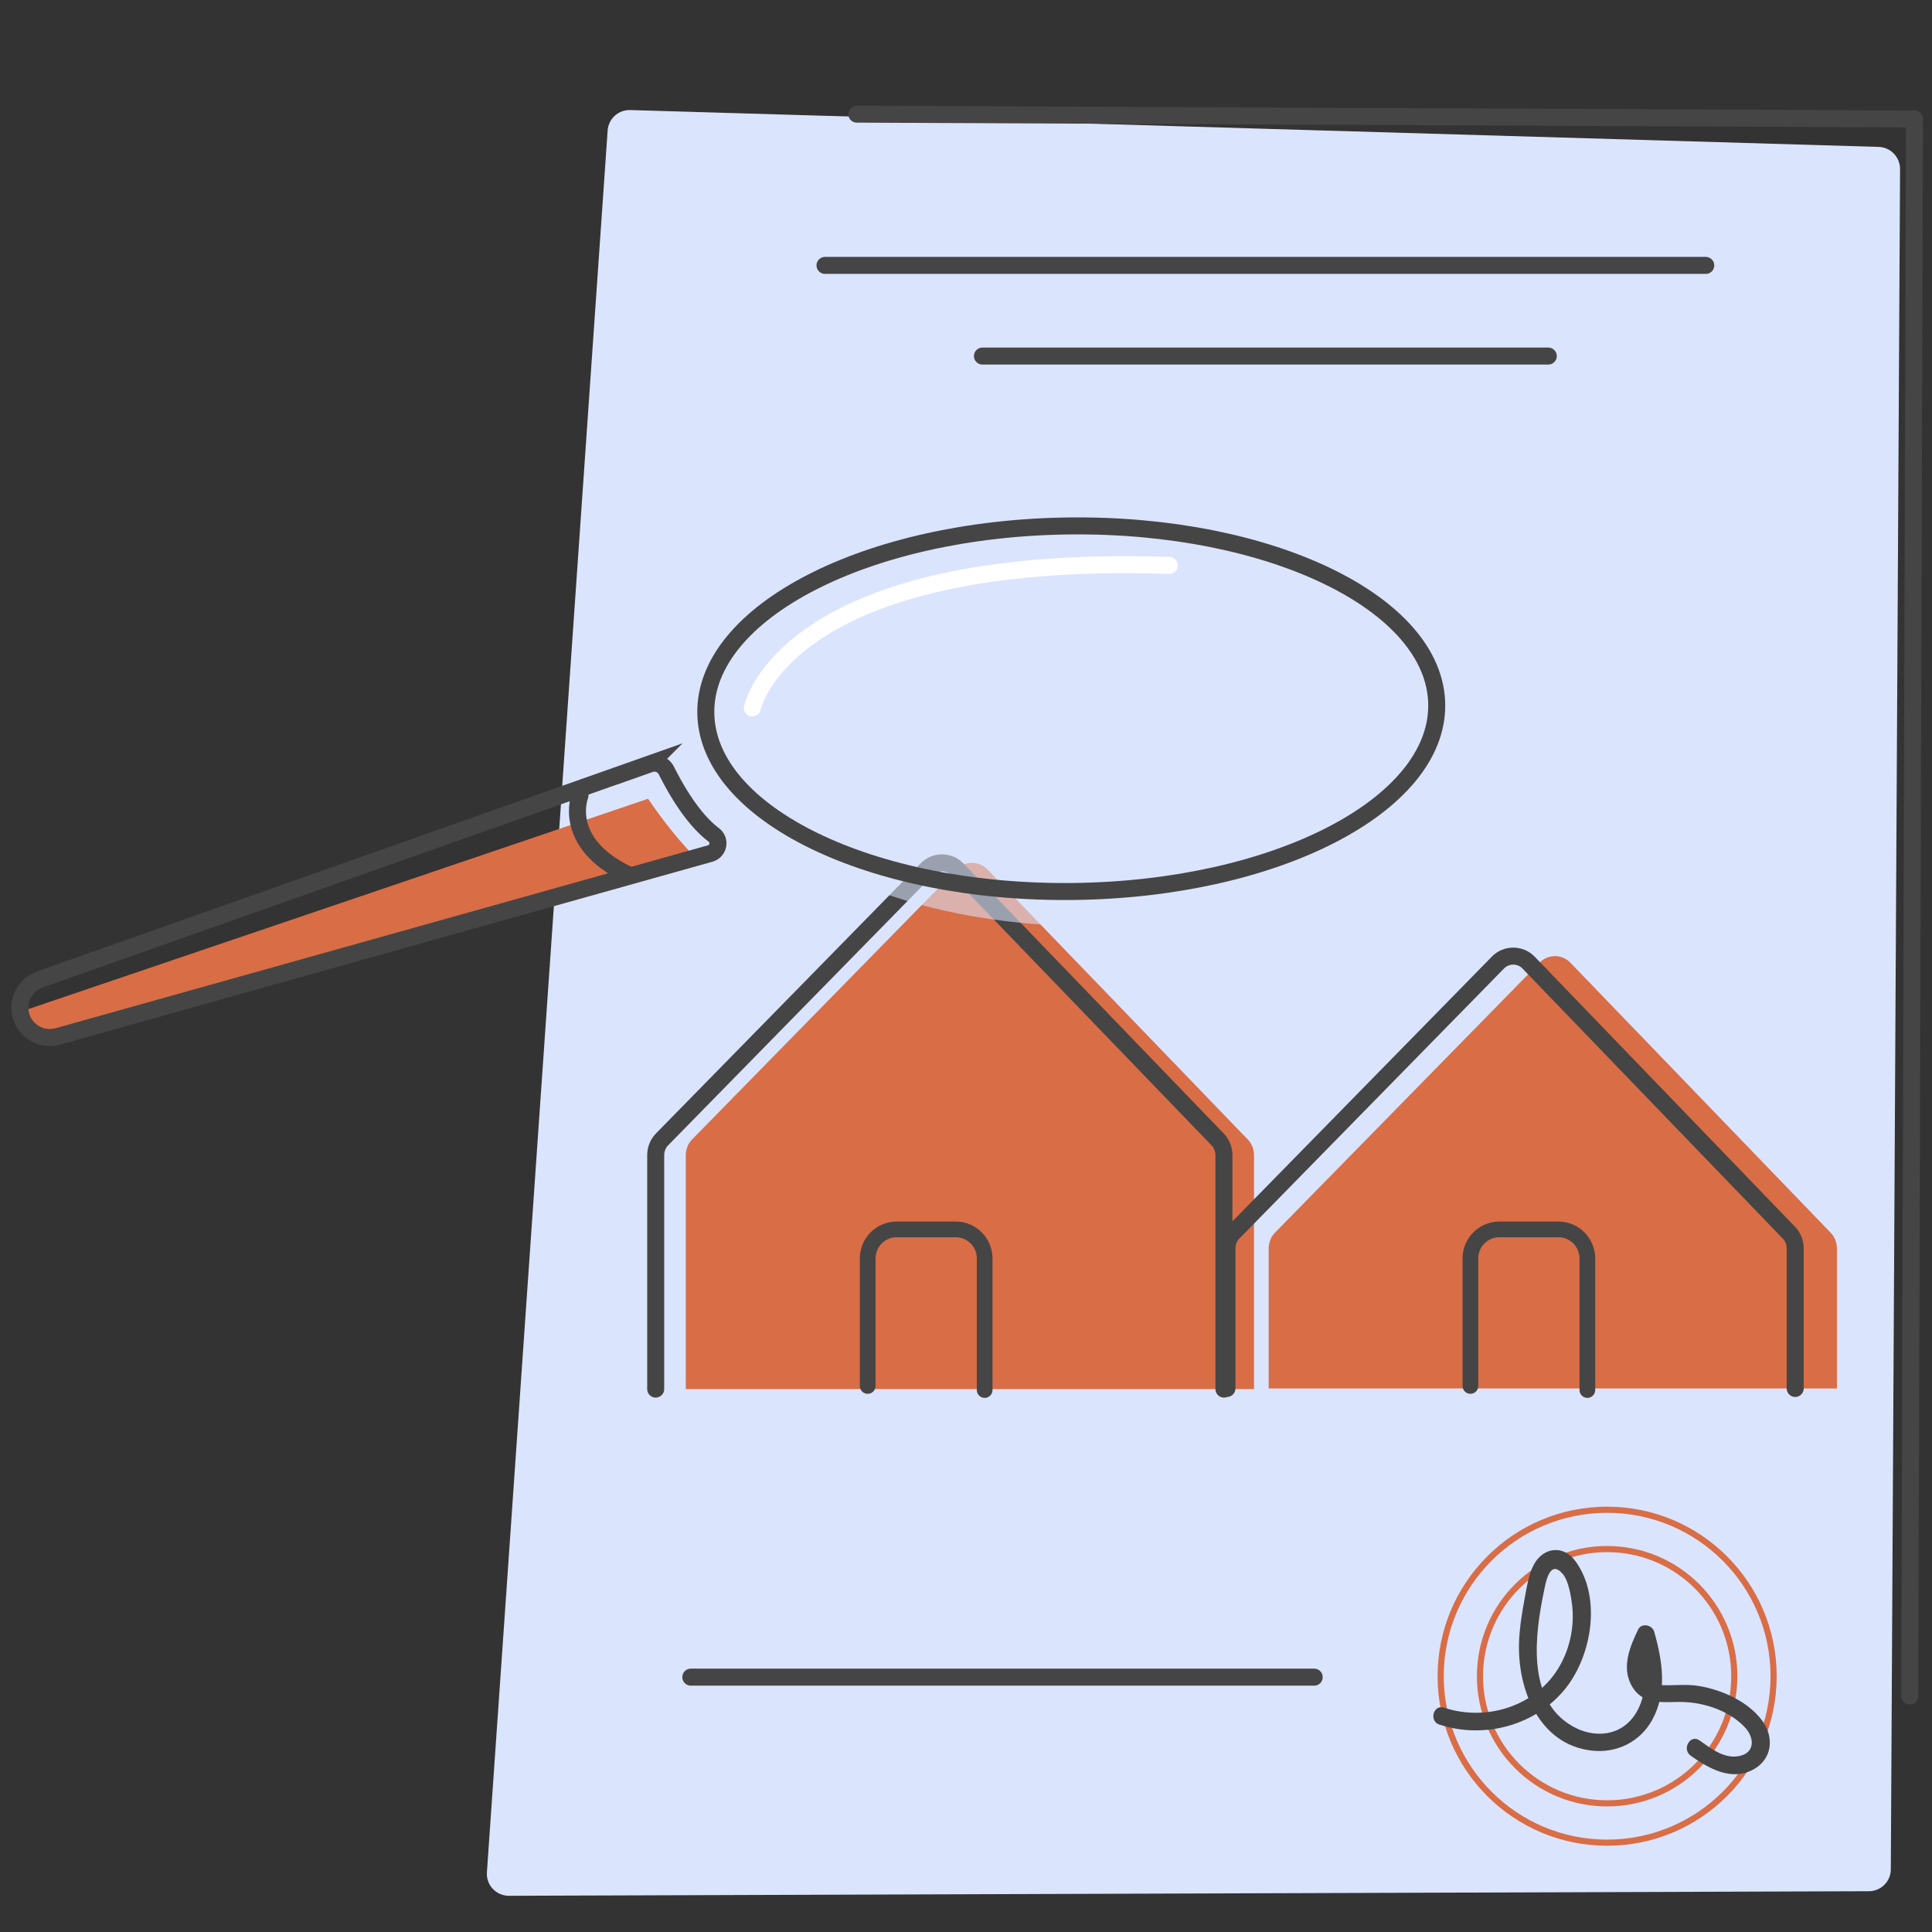
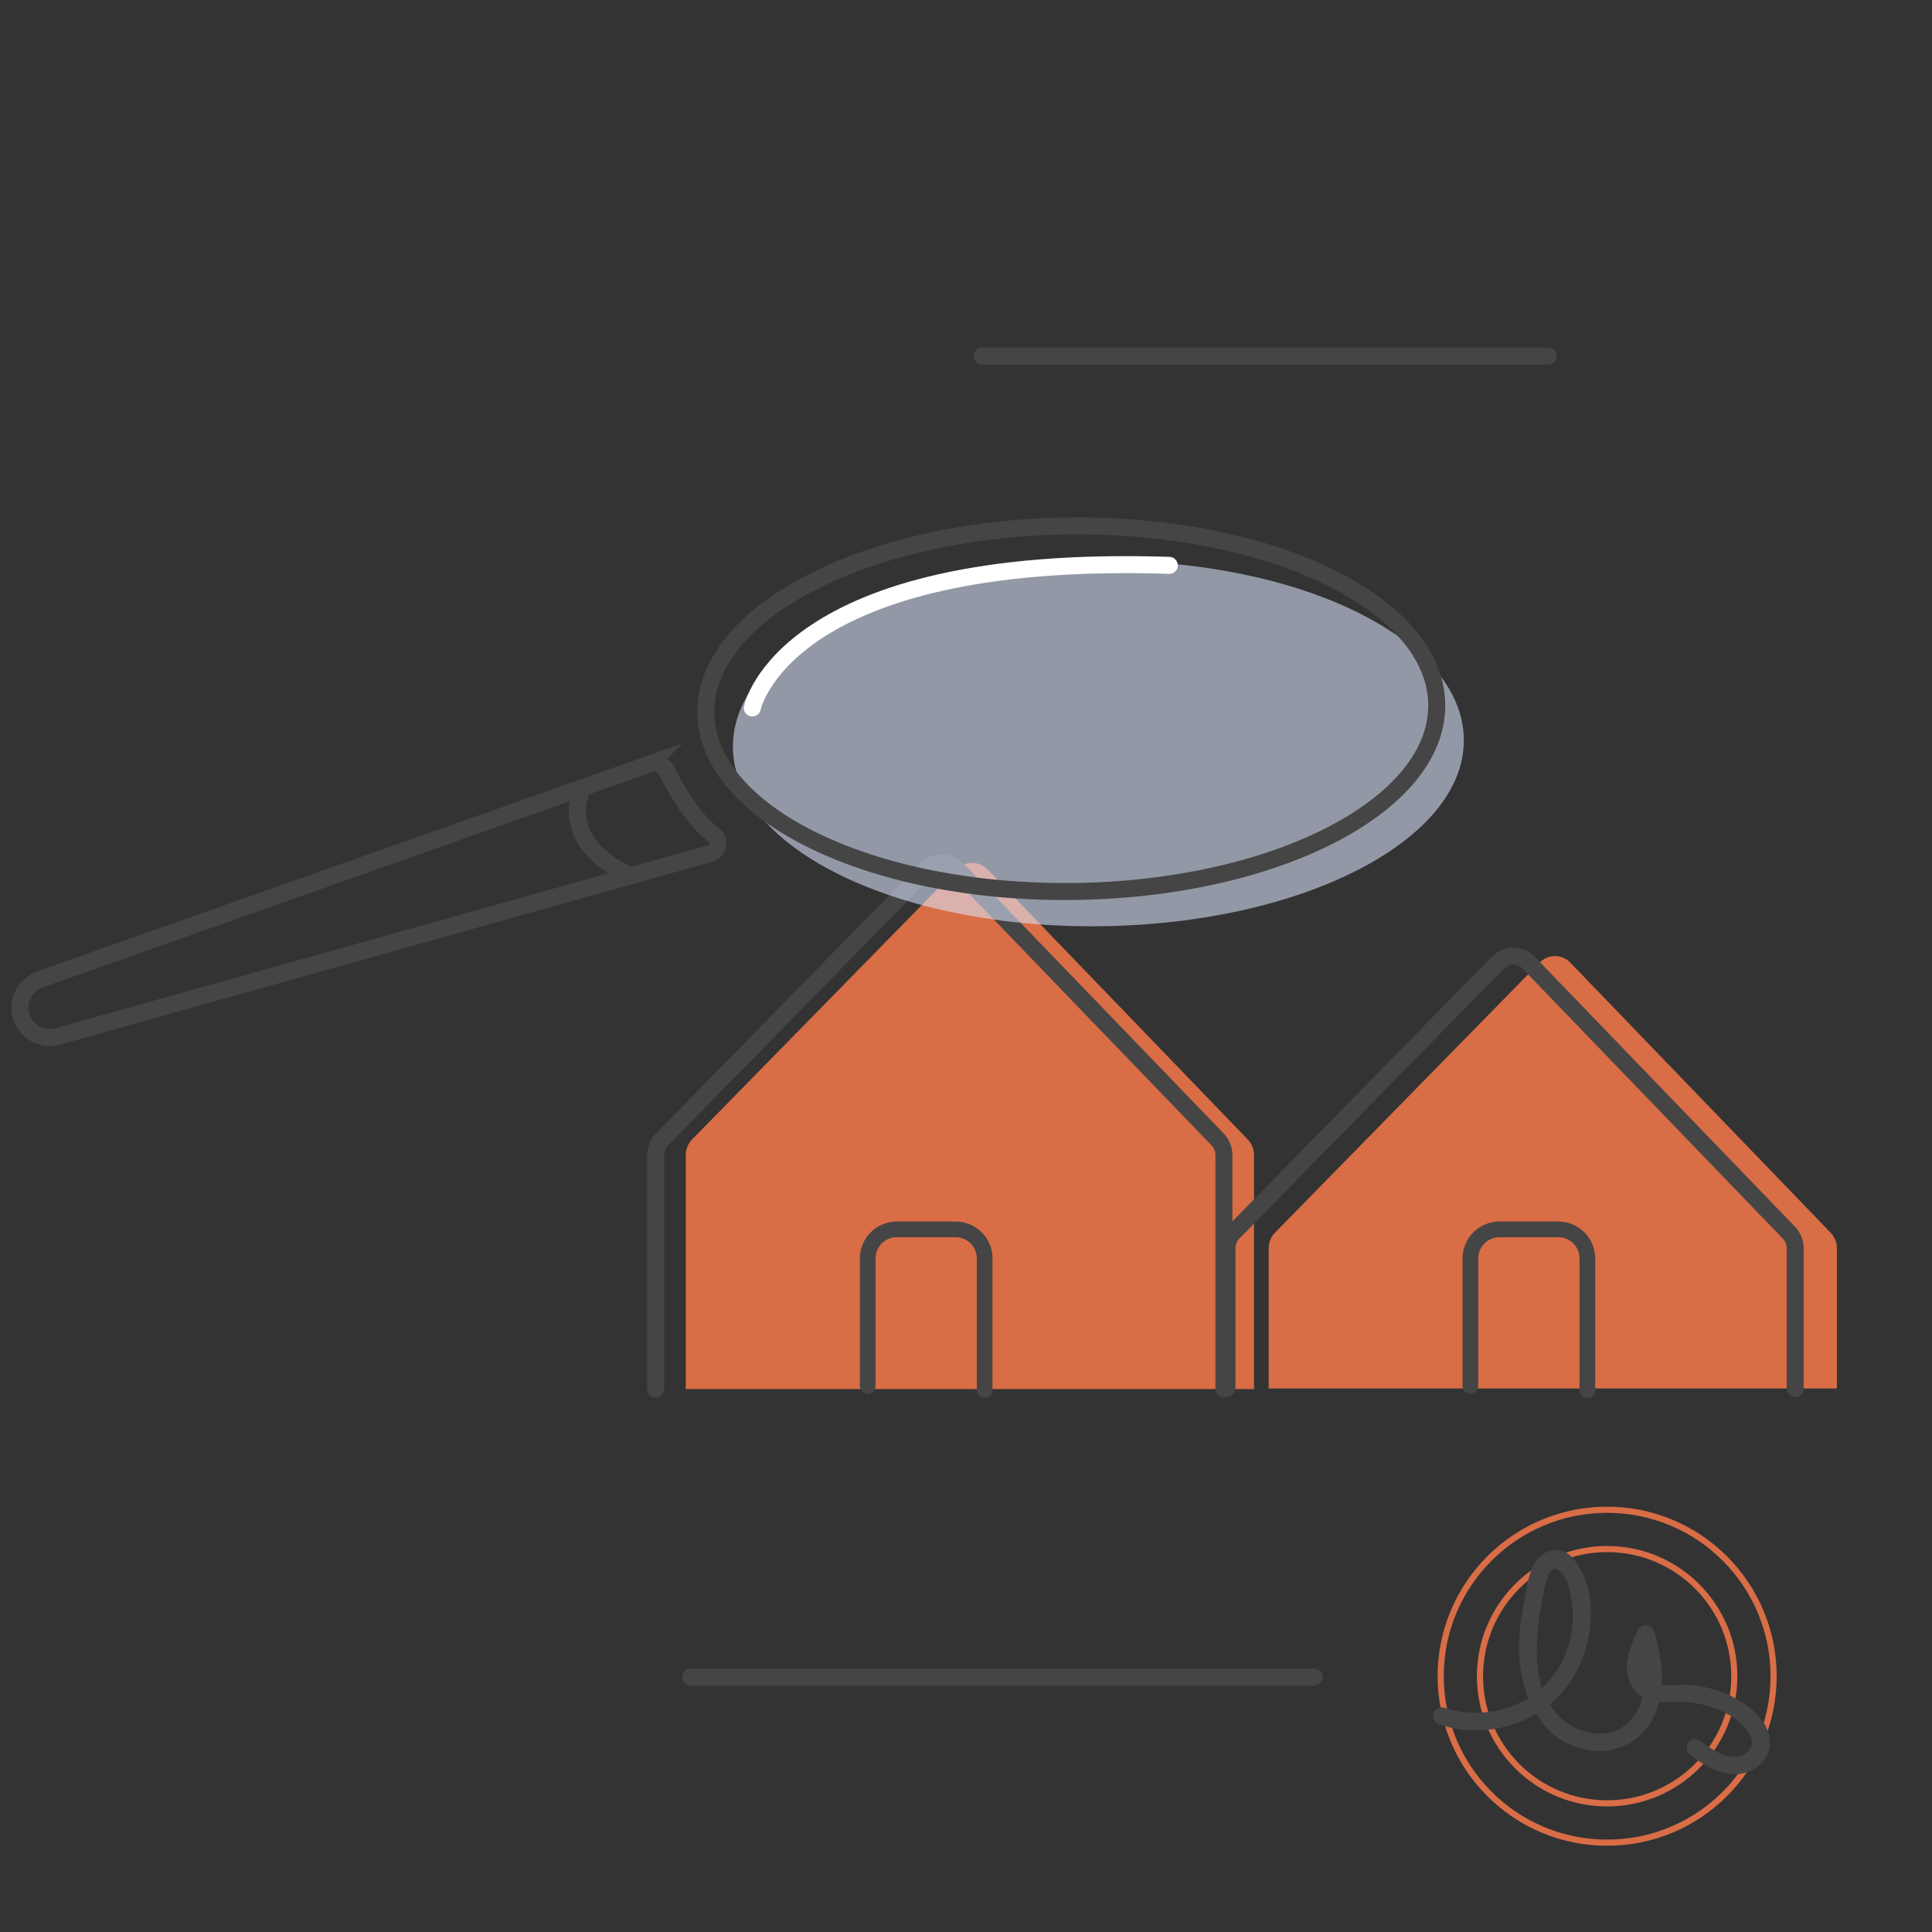
<svg xmlns="http://www.w3.org/2000/svg" width="400" height="400" viewBox="0 0 400 400" fill="none">
  <rect x="0" y="0" width="400" height="400" fill="#333333" stroke="none" />
  <g clip-path="url(#clip0_988_2479)">
-     <path d="M130.48 22.785L388.955 30.415C391.426 30.487 393.387 32.522 393.387 34.992L391.474 387.029C391.474 389.524 389.44 391.558 386.921 391.558L105.364 392.503C102.724 392.503 100.616 390.275 100.81 387.635L125.805 27.024C125.975 24.578 128.033 22.713 130.48 22.785Z" fill="#DBE4FD" />
-     <path d="M177.394 23.633L396.366 24.626L395.397 351.111" stroke="#454545" stroke-width="3.52" stroke-linecap="round" stroke-linejoin="round" />
    <path d="M332.74 373.369C347.28 373.369 359.067 361.582 359.067 347.042C359.067 332.502 347.28 320.715 332.74 320.715C318.2 320.715 306.413 332.502 306.413 347.042C306.413 361.582 318.2 373.369 332.74 373.369Z" stroke="#D96D46" stroke-width="1.273" stroke-miterlimit="10" />
    <path d="M332.741 381.507C351.775 381.507 367.206 366.077 367.206 347.042C367.206 328.008 351.775 312.577 332.741 312.577C313.706 312.577 298.276 328.008 298.276 347.042C298.276 366.077 313.706 381.507 332.741 381.507Z" stroke="#D96D46" stroke-width="1.273" stroke-miterlimit="10" />
    <path d="M298.009 357.045C307.333 360.145 318.184 357.19 324.287 349.367C329.616 342.537 331.602 330.548 326.128 323.161C323.634 319.795 319.516 320.352 317.579 323.912C316.489 325.947 316.174 328.32 315.738 330.548C315.157 333.648 314.624 336.797 314.503 339.97C314.139 349.706 318.62 361.235 329.592 362.446C334.702 363.027 339.522 360.654 342.041 356.149C345.238 350.433 344.196 343.797 342.477 337.814C342.065 336.41 339.861 335.925 339.158 337.378C337.487 340.866 335.768 344.935 337.657 348.713C339.667 352.71 343.397 352.467 347.272 352.371C352.14 352.249 357.687 353.921 361.15 357.505C363.524 359.951 363.282 363.294 359.503 363.657C356.645 363.923 354.078 361.913 351.874 360.339C349.961 358.983 348.144 362.131 350.033 363.488C353.715 366.103 358.341 368.767 362.846 366.442C366.915 364.359 367.423 359.733 364.832 356.222C361.853 352.225 356.452 349.827 351.656 349.052C349.064 348.641 346.594 349.004 344.027 348.883C338.529 348.616 340.878 342.174 342.307 339.219L338.989 338.783C340.466 343.918 341.677 349.852 338.698 354.696C335.719 359.54 330.052 359.976 325.547 357.384C315.907 351.862 317.821 338.275 319.686 329.313C320.097 327.303 320.921 322.846 323.537 325.85C324.772 327.279 325.28 330.548 325.498 332.365C325.983 336.7 325.062 341.205 322.883 344.983C318.16 353.218 307.794 356.488 298.978 353.557C296.749 352.831 295.805 356.318 298.009 357.069V357.045Z" fill="#454545" />
-     <path d="M170.806 54.949H353.158" stroke="#454545" stroke-width="3.52" stroke-linecap="round" stroke-linejoin="round" />
    <path d="M203.406 73.72H320.558" stroke="#454545" stroke-width="3.52" stroke-linecap="round" stroke-linejoin="round" />
    <path d="M143.025 347.236H272.094" stroke="#454545" stroke-width="3.52" stroke-linecap="round" stroke-linejoin="round" />
    <path d="M262.666 287.466V258.459C262.666 257.282 263.13 256.052 263.961 255.22L318.812 199.247C320.539 197.52 323.335 197.52 325.062 199.247L379.017 255.22C379.849 256.052 380.313 257.282 380.313 258.459V287.466" fill="#D96D46" />
    <path d="M141.985 287.596V239.157C141.985 237.981 142.449 236.75 143.28 235.919L198.131 179.945C199.859 178.218 202.655 178.218 204.382 179.945L258.337 235.919C259.168 236.75 259.632 237.981 259.632 239.157V287.596" fill="#D96D46" />
    <path d="M135.756 287.596V239.157C135.756 237.981 136.22 236.75 137.051 235.919L191.902 179.945C193.63 178.218 196.426 178.218 198.153 179.945L252.108 235.919C252.939 236.75 253.403 237.981 253.403 239.157V287.596" stroke="#454545" stroke-width="3.52" stroke-miterlimit="10" stroke-linecap="round" />
    <path d="M254.029 287.466V258.459C254.029 257.282 254.493 256.052 255.324 255.22L310.175 199.247C311.902 197.52 314.698 197.52 316.426 199.247L370.381 255.22C371.212 256.052 371.676 257.282 371.676 258.459V287.466" stroke="#454545" stroke-width="3.52" stroke-miterlimit="10" stroke-linecap="round" />
    <path d="M179.649 286.948V260.543C179.649 257.218 182.337 254.53 185.662 254.53H197.85C201.175 254.53 203.863 257.218 203.863 260.543V287.79" stroke="#454545" stroke-width="3.25" stroke-miterlimit="10" stroke-linecap="round" />
    <path d="M304.433 286.948V260.543C304.433 257.218 307.121 254.53 310.446 254.53H322.634C325.958 254.53 328.646 257.218 328.646 260.543V287.79" stroke="#454545" stroke-width="3.25" stroke-miterlimit="10" stroke-linecap="round" />
  </g>
-   <path d="M134.135 165.386L5.806 208.944L6.496 213.36L16.408 212.71L71.409 197.284L127.563 181.464L142.832 176.328C142.832 176.328 138.687 172.056 134.169 165.368L134.135 165.386Z" fill="#D96D46" />
  <path opacity="0.57" d="M227.843 191.766C269.631 191.284 303.312 173.952 303.071 153.053C302.83 132.154 268.759 115.603 226.971 116.084C185.183 116.566 151.502 133.898 151.743 154.797C151.984 175.696 186.055 192.247 227.843 191.766Z" fill="#DBE4FD" />
  <path d="M222.23 184.572C264.019 184.091 297.699 166.758 297.458 145.86C297.218 124.961 263.146 108.409 221.358 108.891C179.57 109.372 145.89 126.705 146.13 147.603C146.371 168.502 180.442 185.054 222.23 184.572Z" stroke="#454545" stroke-width="3.52" stroke-miterlimit="10" stroke-linecap="round" />
  <path d="M134.587 158.14L8.258 202.781C6.348 203.46 4.88 205.032 4.349 206.991C3.072 211.637 7.355 215.873 11.989 214.576L147.037 176.712C148.776 176.225 149.234 173.956 147.787 172.867C145.12 170.858 141.705 166.975 137.956 159.518C137.337 158.281 135.878 157.693 134.57 158.157L134.587 158.14Z" stroke="#454545" stroke-width="3.52" stroke-miterlimit="10" stroke-linecap="round" />
  <path d="M120.078 164.701C120.078 164.701 116.128 174.407 129.943 181.039" stroke="#454545" stroke-width="3.52" stroke-miterlimit="10" stroke-linecap="round" />
  <path d="M155.762 146.577C155.762 146.577 162.183 114.446 242.087 117.051" stroke="white" stroke-width="3.52" stroke-linecap="round" stroke-linejoin="round" />
  <defs>
    <clipPath id="clip0_988_2479">
      <rect width="299.213" height="372.527" fill="white" transform="translate(100.786 20)" />
    </clipPath>
  </defs>
</svg>